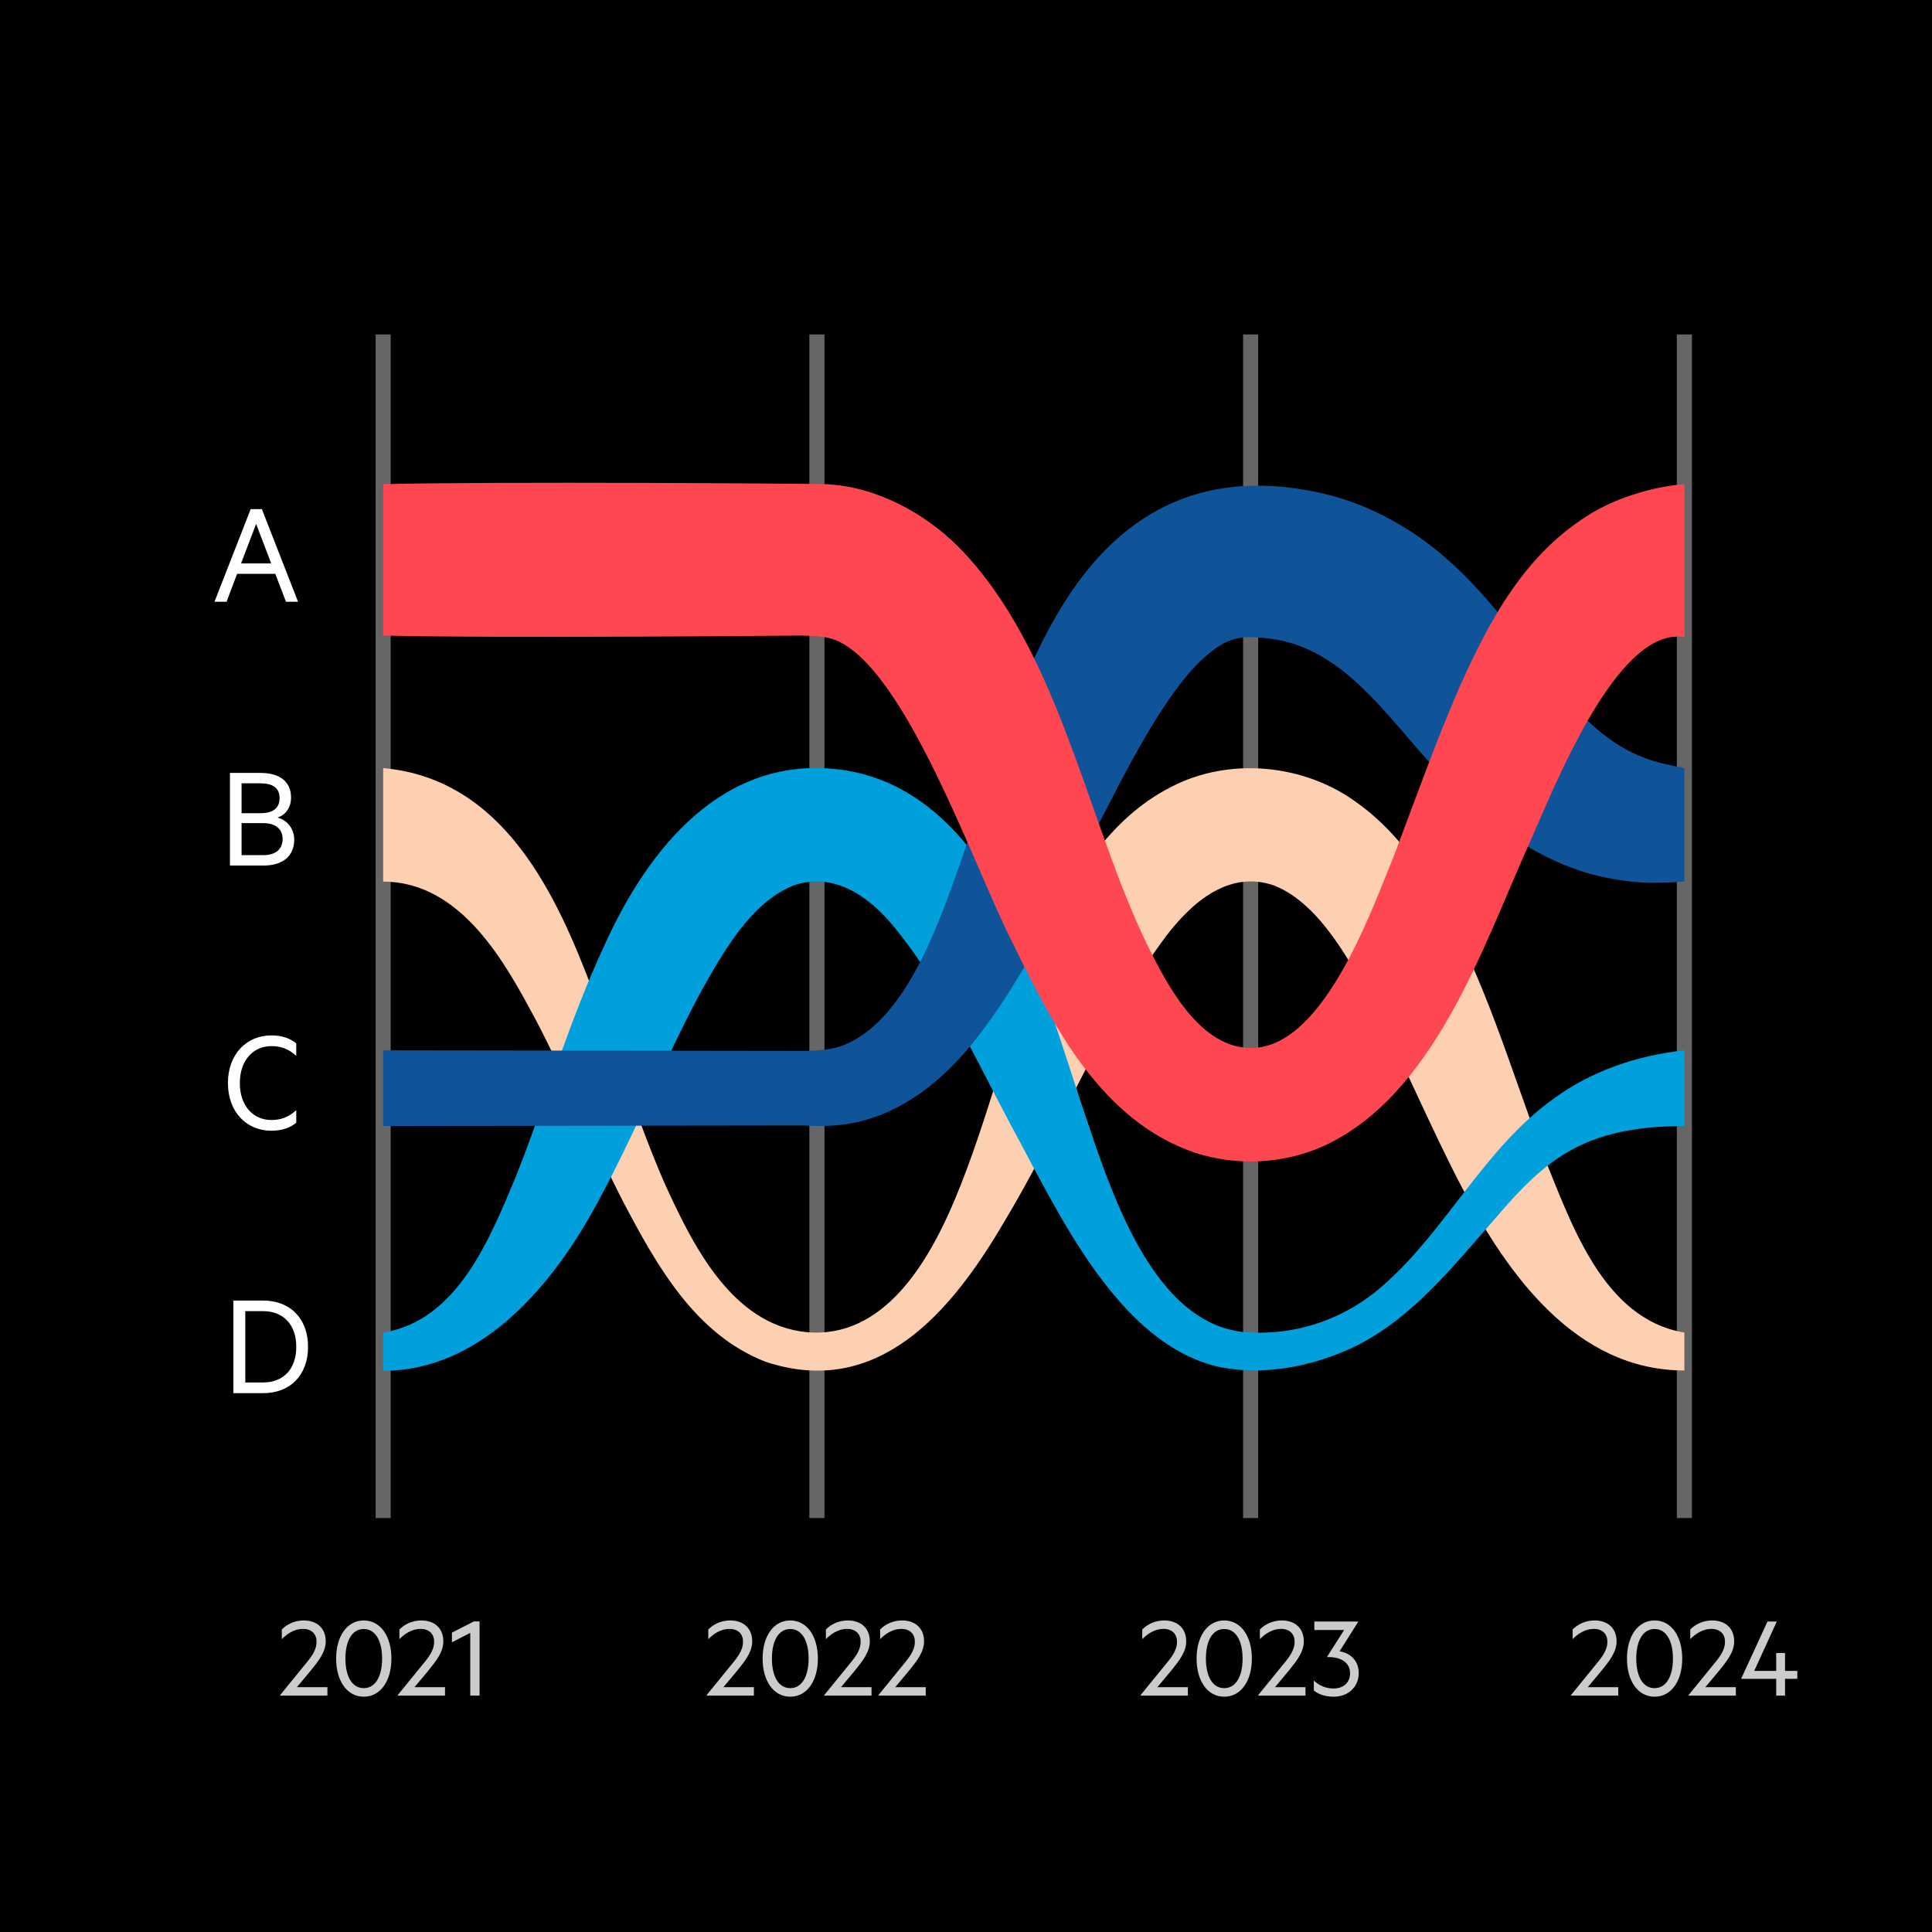
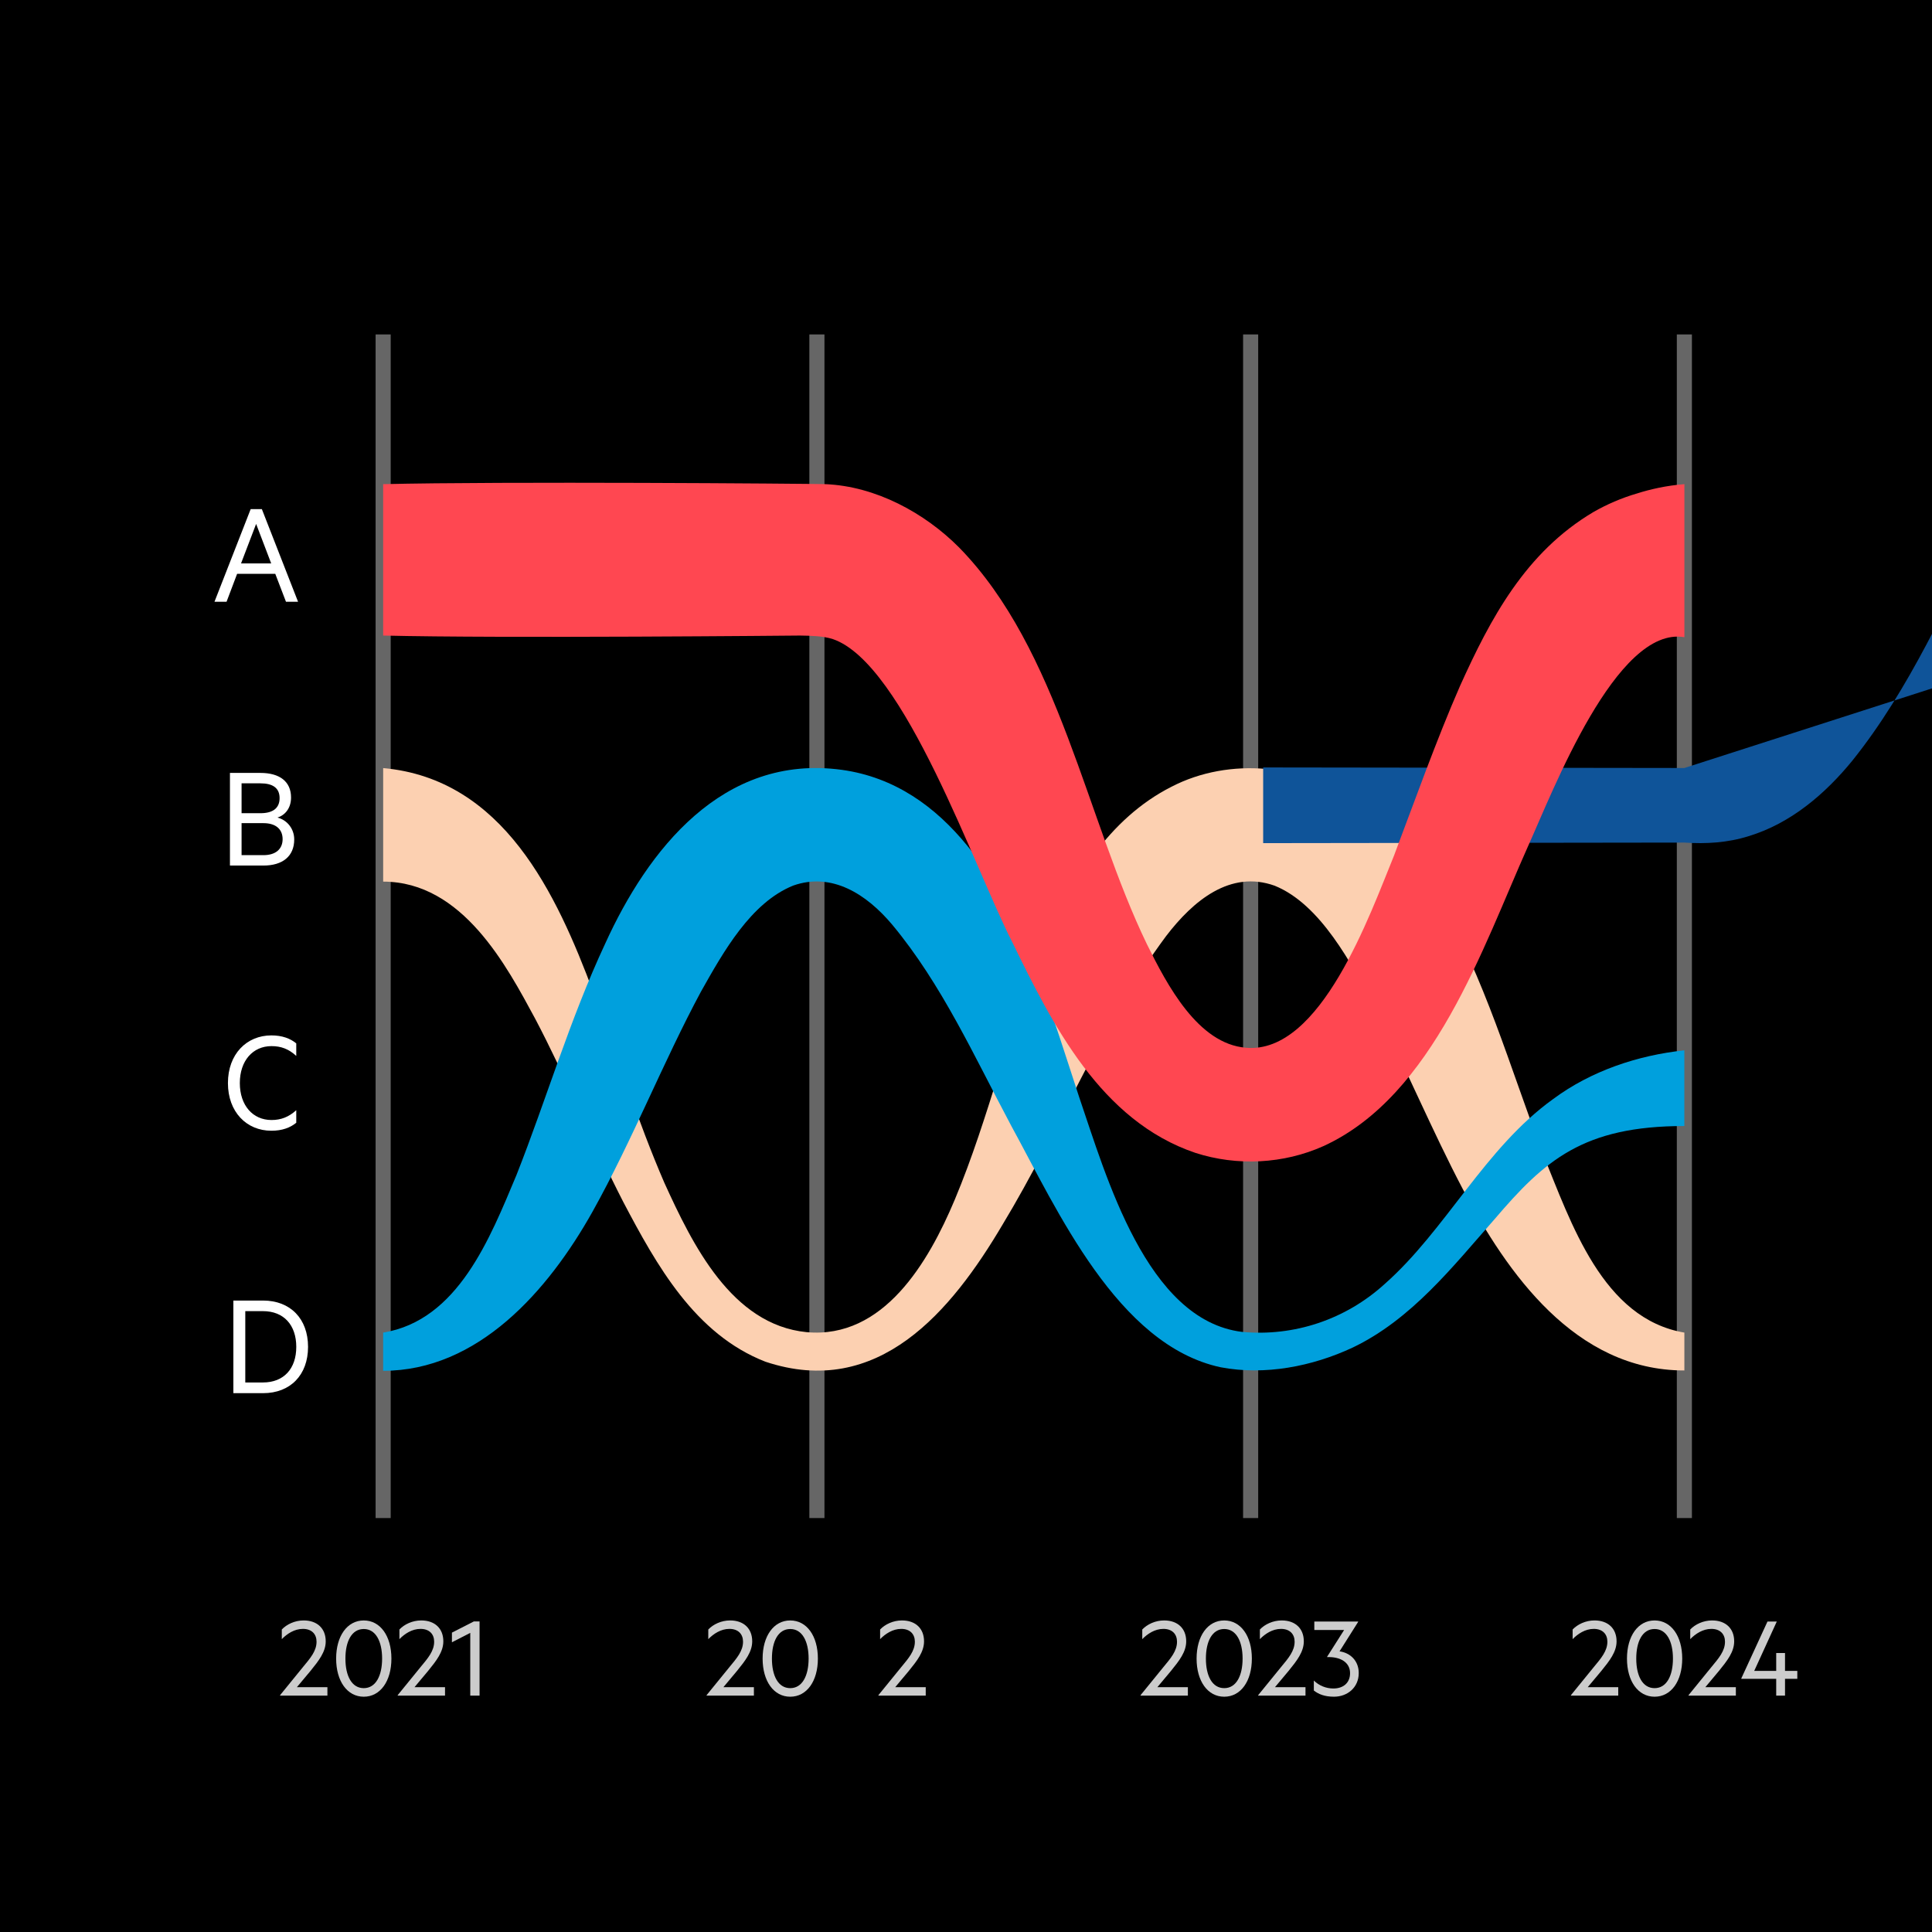
<svg xmlns="http://www.w3.org/2000/svg" viewBox="0.0 0.0 128.0 128.0" width="128" height="128">
  <defs>
    <style>
      .cls-1 {
        fill: #ccc;
      }

      .cls-2 {
        fill: #ff4751;
      }

      .cls-3 {
        fill: #0f5499;
      }

      .cls-4 {
        fill: #fff;
      }

      .cls-5 {
        fill: #00a0dd;
      }

      .cls-6 {
        fill: #fcd0b1;
      }

      .cls-7 {
        fill: none;
        stroke: #666;
        stroke-miterlimit: 10;
      }
    </style>
  </defs>
  <g id="Background">
    <rect y="0" width="128" height="128" />
  </g>
  <g id="Sorted_Stream_Graph" data-name="Sorted Stream Graph">
    <g>
      <g>
        <path class="cls-1" d="M107.213,111.78v.56h-3.134v-.032l1.503-1.847c.504-.607.911-1.079.911-1.695,0-.495-.312-.848-.903-.848-.567,0-1.056.328-1.399.68v-.64c.328-.344.864-.6,1.447-.6.903,0,1.464.536,1.464,1.384,0,.703-.464,1.287-1.008,1.959l-.903,1.079h2.022Z" />
        <path class="cls-1" d="M107.791,109.885c0-1.495.735-2.526,1.83-2.526,1.096,0,1.831,1.031,1.831,2.526,0,1.496-.735,2.527-1.831,2.527-1.095,0-1.83-1.031-1.83-2.527ZM108.406,109.885c0,1.144.416,1.959,1.215,1.959.792,0,1.216-.815,1.216-1.959,0-1.143-.424-1.959-1.216-1.959-.799,0-1.215.816-1.215,1.959Z" />
        <path class="cls-1" d="M115.005,111.78v.56h-3.134v-.032l1.503-1.847c.504-.607.911-1.079.911-1.695,0-.495-.312-.848-.903-.848-.567,0-1.056.328-1.399.68v-.64c.328-.344.864-.6,1.447-.6.904,0,1.464.536,1.464,1.384,0,.703-.464,1.287-1.008,1.959l-.903,1.079h2.022Z" />
        <path class="cls-1" d="M116.223,110.701h1.455v-1.184h.584v1.184h.815v.527h-.815v1.111h-.584v-1.111h-2.311v-.032l1.734-3.766h.616l-1.495,3.271Z" />
      </g>
      <g>
        <path class="cls-1" d="M78.7,111.78v.56h-3.134v-.032l1.503-1.847c.504-.607.911-1.079.911-1.695,0-.495-.312-.848-.903-.848-.567,0-1.056.328-1.399.68v-.64c.328-.344.864-.6,1.447-.6.904,0,1.464.536,1.464,1.384,0,.703-.464,1.287-1.008,1.959l-.903,1.079h2.022Z" />
        <path class="cls-1" d="M79.277,109.885c0-1.495.736-2.526,1.831-2.526,1.096,0,1.831,1.031,1.831,2.526,0,1.496-.735,2.527-1.831,2.527-1.095,0-1.831-1.031-1.831-2.527ZM79.894,109.885c0,1.144.416,1.959,1.215,1.959.792,0,1.216-.815,1.216-1.959,0-1.143-.424-1.959-1.216-1.959-.799,0-1.215.816-1.215,1.959Z" />
        <path class="cls-1" d="M86.492,111.78v.56h-3.134v-.032l1.503-1.847c.504-.607.911-1.079.911-1.695,0-.495-.312-.848-.903-.848-.567,0-1.056.328-1.399.68v-.64c.328-.344.864-.6,1.447-.6.903,0,1.464.536,1.464,1.384,0,.703-.464,1.287-1.008,1.959l-.903,1.079h2.022Z" />
        <path class="cls-1" d="M87.078,107.431h2.902v.023l-1.231,1.951c.728.104,1.271.64,1.271,1.439,0,.959-.751,1.567-1.639,1.567-.624,0-1.023-.168-1.336-.408v-.663c.353.344.816.527,1.296.527.64,0,1.104-.36,1.104-1.016,0-.728-.656-1.096-1.52-1.063v-.023l1.127-1.775h-1.975v-.56Z" />
      </g>
      <g>
        <path class="cls-1" d="M49.948,111.78v.56h-3.134v-.032l1.503-1.847c.504-.607.911-1.079.911-1.695,0-.495-.312-.848-.903-.848-.567,0-1.056.328-1.399.68v-.64c.328-.344.863-.6,1.447-.6.903,0,1.463.536,1.463,1.384,0,.703-.463,1.287-1.007,1.959l-.903,1.079h2.022Z" />
        <path class="cls-1" d="M50.525,109.885c0-1.495.736-2.526,1.831-2.526,1.096,0,1.831,1.031,1.831,2.526,0,1.496-.735,2.527-1.831,2.527-1.095,0-1.831-1.031-1.831-2.527ZM51.142,109.885c0,1.144.415,1.959,1.215,1.959.792,0,1.216-.815,1.216-1.959,0-1.143-.424-1.959-1.216-1.959-.8,0-1.215.816-1.215,1.959Z" />
-         <path class="cls-1" d="M57.74,111.78v.56h-3.134v-.032l1.503-1.847c.504-.607.911-1.079.911-1.695,0-.495-.312-.848-.903-.848-.567,0-1.056.328-1.399.68v-.64c.328-.344.863-.6,1.447-.6.903,0,1.463.536,1.463,1.384,0,.703-.463,1.287-1.007,1.959l-.903,1.079h2.022Z" />
        <path class="cls-1" d="M61.332,111.78v.56h-3.134v-.032l1.503-1.847c.504-.607.911-1.079.911-1.695,0-.495-.312-.848-.903-.848-.567,0-1.056.328-1.399.68v-.64c.328-.344.863-.6,1.447-.6.903,0,1.463.536,1.463,1.384,0,.703-.463,1.287-1.007,1.959l-.903,1.079h2.022Z" />
      </g>
      <g>
        <path class="cls-1" d="M21.692,111.78v.56h-3.135v-.032l1.503-1.847c.504-.607.912-1.079.912-1.695,0-.495-.312-.848-.904-.848-.567,0-1.055.328-1.398.68v-.64c.327-.344.863-.6,1.447-.6.903,0,1.463.536,1.463,1.384,0,.703-.464,1.287-1.008,1.959l-.903,1.079h2.023Z" />
        <path class="cls-1" d="M22.27,109.885c0-1.495.735-2.526,1.831-2.526,1.095,0,1.831,1.031,1.831,2.526,0,1.496-.736,2.527-1.831,2.527-1.096,0-1.831-1.031-1.831-2.527ZM22.885,109.885c0,1.144.416,1.959,1.216,1.959.791,0,1.215-.815,1.215-1.959,0-1.143-.424-1.959-1.215-1.959-.8,0-1.216.816-1.216,1.959Z" />
        <path class="cls-1" d="M29.484,111.78v.56h-3.135v-.032l1.503-1.847c.504-.607.912-1.079.912-1.695,0-.495-.312-.848-.904-.848-.567,0-1.055.328-1.398.68v-.64c.327-.344.863-.6,1.447-.6.903,0,1.463.536,1.463,1.384,0,.703-.464,1.287-1.008,1.959l-.903,1.079h2.023Z" />
        <path class="cls-1" d="M31.772,112.34h-.616v-4.158l-1.215.624v-.64l1.455-.743h.376v4.917Z" />
      </g>
      <line class="cls-7" x1="111.594" y1="100.575" x2="111.594" y2="22.157" />
      <line class="cls-7" x1="82.858" y1="100.575" x2="82.858" y2="22.157" />
      <line class="cls-7" x1="54.122" y1="100.575" x2="54.122" y2="22.157" />
      <line class="cls-7" x1="25.385" y1="100.575" x2="25.385" y2="22.157" />
      <path class="cls-4" d="M17.349,33.731l2.398,6.137h-.8l-.709-1.849h-2.529l-.699,1.849h-.8l2.398-6.137h.74ZM15.969,37.329h1.999l-.999-2.618-1,2.618Z" />
      <path class="cls-4" d="M19.493,55.616c0,1.12-.779,1.729-2.039,1.729h-2.219v-6.137h2.02c1.269,0,2.028.569,2.028,1.629,0,.729-.42,1.18-.899,1.329.66.17,1.109.76,1.109,1.449ZM17.255,53.877c.819,0,1.269-.33,1.269-1,0-.669-.449-.979-1.269-.979h-1.25v1.979h1.25ZM16.005,56.656h1.449c.83,0,1.27-.42,1.27-1.06,0-.649-.439-1.06-1.27-1.06h-1.449v2.119Z" />
      <path class="cls-4" d="M15.461,86.165h1.97c1.799,0,2.978,1.199,2.978,3.068s-1.179,3.068-2.978,3.068h-1.97v-6.137ZM17.42,91.592c1.39,0,2.209-.919,2.209-2.358s-.819-2.368-2.209-2.368h-1.169v4.727h1.169Z" />
      <path class="cls-4" d="M17.979,68.598c.71,0,1.25.2,1.649.529v.83c-.5-.46-1.01-.649-1.639-.649-1.239,0-2.1.969-2.1,2.448s.86,2.448,2.1,2.448c.629,0,1.139-.199,1.639-.649v.83c-.399.329-.939.529-1.649.529-1.639,0-2.878-1.239-2.878-3.158s1.239-3.158,2.878-3.158Z" />
      <path class="cls-6" d="M111.594,88.288l-0-0c-5.417-.92-7.493-7.23-9.389-11.881-2.207-5.809-3.78-11.469-6.964-17.032-1.305-2.238-3.081-4.595-5.344-6.199-3.465-2.553-8.436-3.046-12.289-1.049-4.181,2.121-6.641,6.289-8.377,10.302-2.425,5.662-3.651,11.515-5.979,17.061-1.733,4.125-4.711,9.235-9.812,8.769-4.969-.492-7.562-5.807-9.427-9.902-1.778-4.113-3.115-8.392-4.698-12.605-2.451-6.553-5.964-14.149-13.929-14.865v7.523h0c5.276,0,8.206,5.638,10.065,9.071,2.014,3.816,3.868,8.315,5.849,12.164,2.194,4.164,4.737,8.753,9.411,10.572,7.477,2.492,12.322-3.344,15.721-9.1,3.806-6.29,6.498-13.288,10.823-19.096,1.804-2.36,4.258-4.392,7.196-3.34,3.036,1.232,5.078,5.148,6.635,8.057,1.958,3.791,3.831,8.255,5.835,12.054,2.929,5.541,7.431,12.005,14.673,12.005v-2.507Z" />
      <path class="cls-5" d="M111.594,69.588c-3.09.326-6.183,1.363-8.692,3.225-4.523,3.242-7.121,8.69-11.167,12.258-2.593,2.358-6.008,3.491-9.448,3.17-6.326-.776-9.003-10.336-10.793-15.566-.845-2.579-1.662-5.21-2.671-7.862-2.231-5.936-6.024-12.845-13.057-13.81-7.91-1.074-12.865,5.35-15.664,11.5-2.37,5.069-3.888,10.293-5.888,15.355-1.747,4.161-3.867,9.625-8.829,10.43v2.532c6.28,0,10.93-5.291,13.874-10.549,2.626-4.696,4.683-9.929,7.184-14.577,1.493-2.651,3.305-5.89,6.108-7.022,2.562-.906,4.862.564,6.569,2.6,3.278,3.943,5.42,8.704,7.867,13.295,3.055,5.582,7.044,14.552,13.883,16.018,2.937.556,6.066-.053,8.749-1.305,3.904-1.872,6.624-5.356,9.395-8.501,3.327-3.897,5.865-6.177,12.578-6.177v-5.015Z" />
-       <path class="cls-3" d="M111.594,50.882c-.962-.175-1.874-.375-2.532-.633-.773-.28-1.469-.644-2.132-1.084-1.32-.881-2.551-2.131-3.845-3.733-2.067-2.527-4.437-5.998-7.236-8.404-2.248-2.009-5.199-3.657-8.216-4.334-7.413-1.701-13.022.817-17.023,7.069-3.349,5.289-4.88,11.312-6.861,17.042-1.47,4.118-3.608,10.706-7.824,12.428-.813.33-1.756.37-2.634.392l-27.906-.037v5.015l27.906-.037c1.423.099,2.884.01,4.255-.425,2.819-.852,5.101-2.833,6.87-4.998,3.842-4.79,6.261-10.49,9.022-15.808,1.039-2.024,2.084-3.985,3.183-5.745.981-1.548,2.107-3.156,3.412-4.246.8-.658,1.342-.947,2.176-1.097.635-.074,1.326-.003,1.944.065,5.261.685,8.075,5.813,11.813,9.527,2.922,3.095,6.878,5.824,11.24,6.449,1.378.253,2.888.229,4.388.119v-7.526Z" />
+       <path class="cls-3" d="M111.594,50.882l-27.906-.037v5.015l27.906-.037c1.423.099,2.884.01,4.255-.425,2.819-.852,5.101-2.833,6.87-4.998,3.842-4.79,6.261-10.49,9.022-15.808,1.039-2.024,2.084-3.985,3.183-5.745.981-1.548,2.107-3.156,3.412-4.246.8-.658,1.342-.947,2.176-1.097.635-.074,1.326-.003,1.944.065,5.261.685,8.075,5.813,11.813,9.527,2.922,3.095,6.878,5.824,11.24,6.449,1.378.253,2.888.229,4.388.119v-7.526Z" />
      <path class="cls-2" d="M111.594,32.078c-1.174.087-2.29.343-3.136.615-1.027.298-2.007.725-2.89,1.231-4.504,2.668-6.829,7.073-8.834,11.513-1.581,3.611-2.989,7.588-4.382,11.263-1.58,3.847-4.839,13.156-9.802,12.716-3.183-.255-5.225-4.159-6.559-6.85-4.019-8.292-5.825-19.522-12.444-26.29-2.29-2.304-5.533-4.059-8.852-4.199-1.21-.035-21.532-.19-29.309,0v10.03c7.774.192,27.617 0,27.617,0,.684.013,1.512.019,2.177.235,4.751,1.629,9.388,15.231,11.892,20.088,2.663,5.479,5.87,11.839,12.127,13.951,2.756.891,5.846.738,8.488-.451,7.299-3.343,10.543-13.146,13.56-19.889,1.622-3.583,5.827-14.6,10.349-13.825v-10.139Z" />
    </g>
  </g>
</svg>